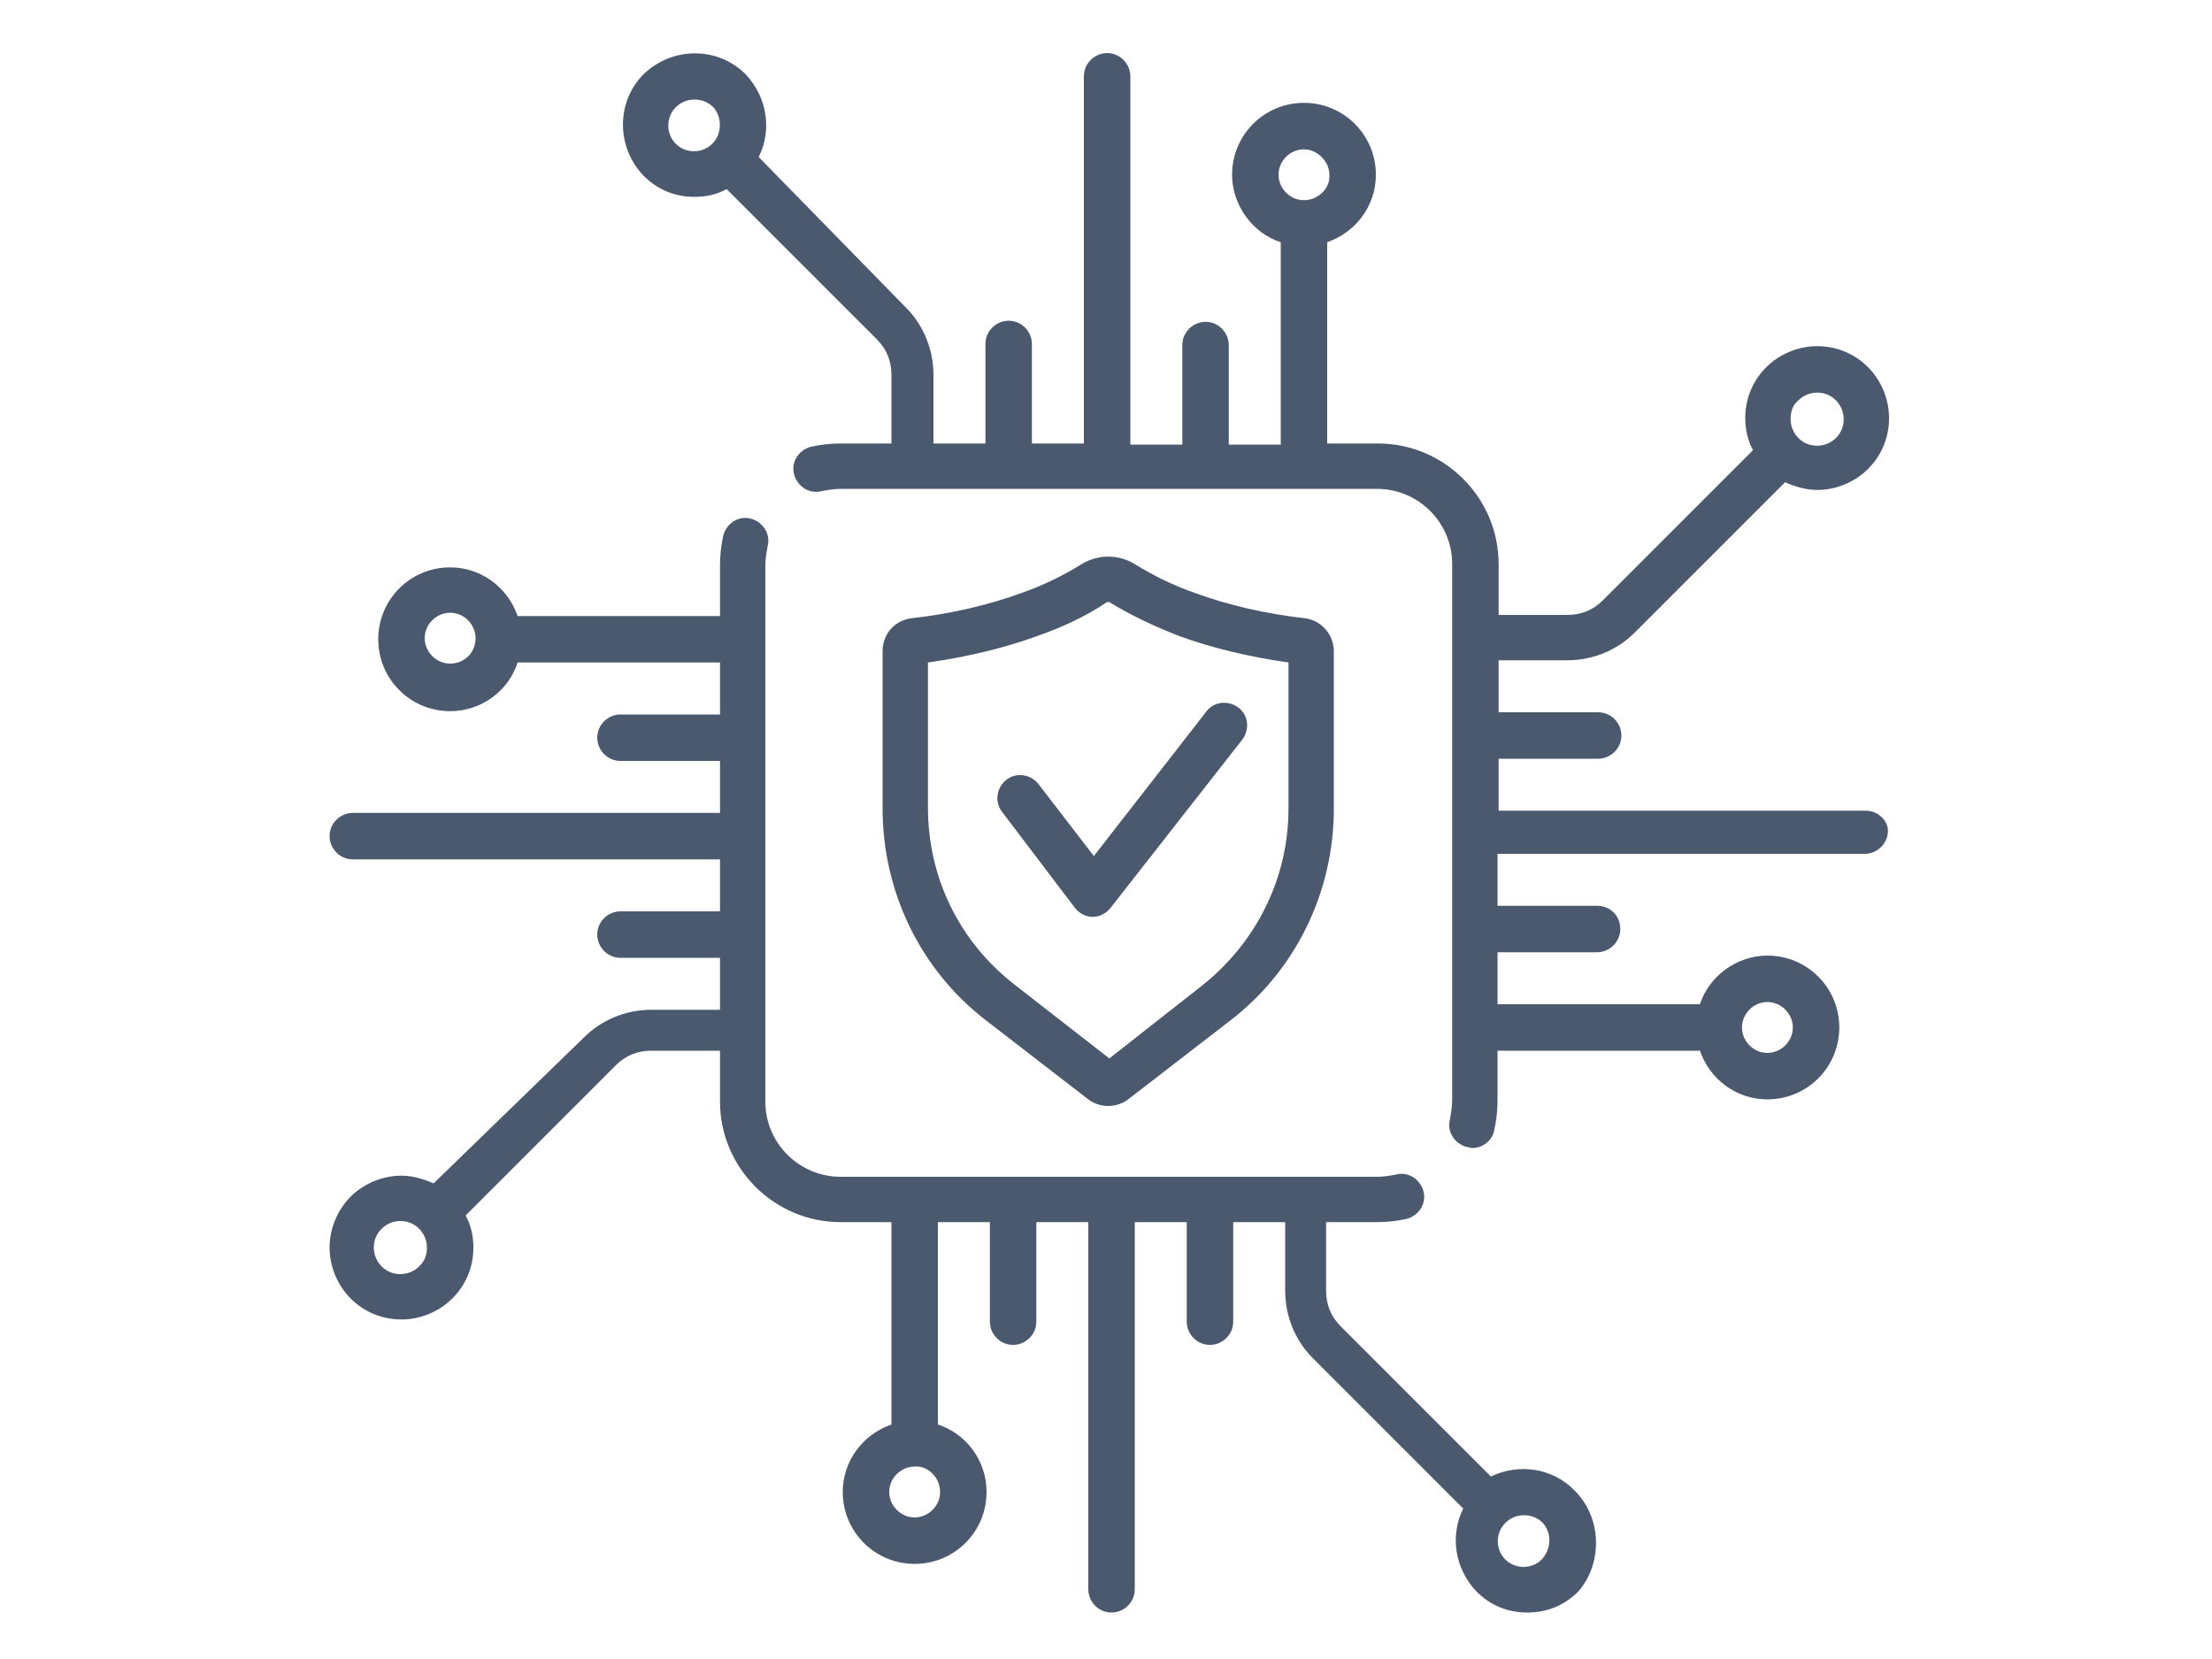
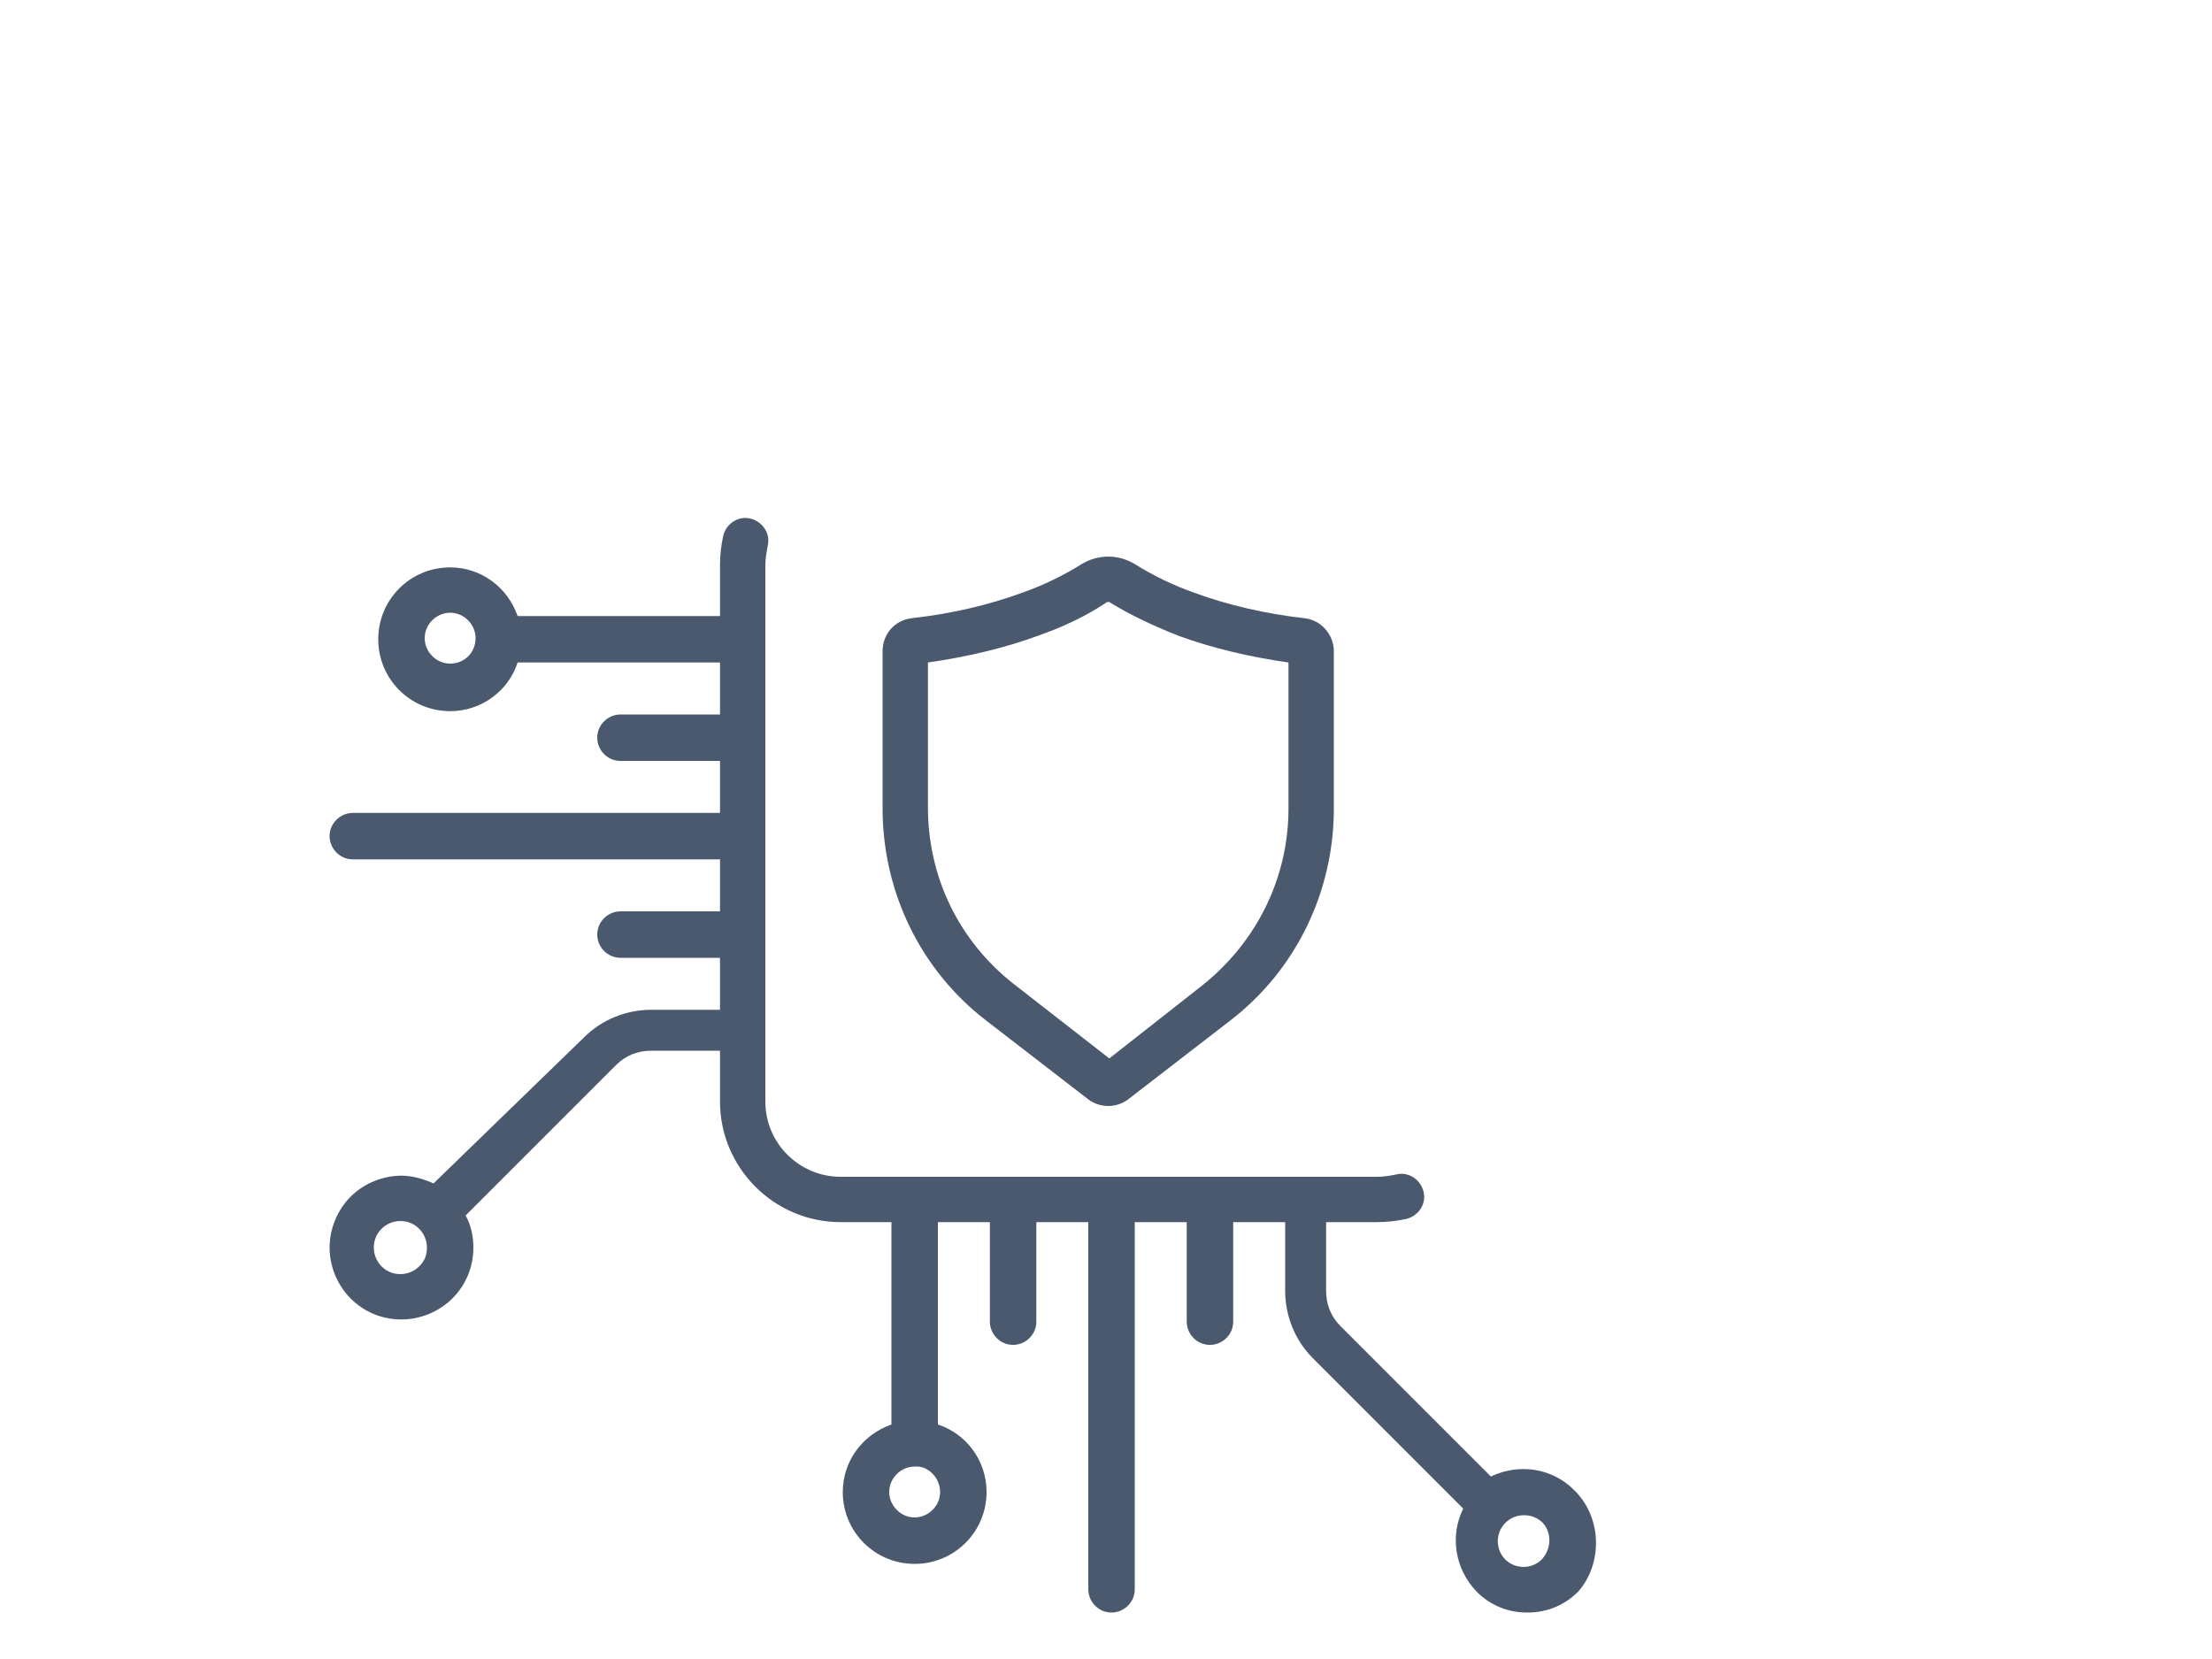
<svg xmlns="http://www.w3.org/2000/svg" id="Layer_1" x="0px" y="0px" viewBox="0 0 200 150" style="enable-background:new 0 0 200 150;" xml:space="preserve">
  <style type="text/css"> .st0{fill:#4A596E;} </style>
  <g>
-     <path class="st0" d="M159.8,90.6c1.3,0,2.3,1.1,2.3,2.3c0,1.3-1.1,2.3-2.3,2.3c-1.3,0-2.3-1.1-2.3-2.3 C157.5,91.7,158.5,90.6,159.8,90.6 M117.9,18.1c-1.3,0-2.3-1.1-2.3-2.3c0-1.3,1.1-2.3,2.3-2.3s2.3,1.1,2.3,2.3 C120.3,17,119.2,18.1,117.9,18.1 M64.4,13c-0.9,0.9-2.4,0.9-3.3,0c-0.9-0.9-0.9-2.4,0-3.3C61.6,9.2,62.2,9,62.8,9 c0.6,0,1.2,0.2,1.7,0.7C65.3,10.6,65.3,12.1,64.4,13 M162.6,36.2c0.4-0.4,1-0.7,1.7-0.7c0.6,0,1.2,0.2,1.7,0.7 c0.4,0.4,0.7,1,0.7,1.7c0,0.6-0.2,1.2-0.7,1.7c-0.4,0.4-1,0.7-1.7,0.7c-0.6,0-1.2-0.2-1.7-0.7c-0.4-0.4-0.7-1-0.7-1.7 C161.9,37.2,162.1,36.6,162.6,36.2 M168.7,73.3h-33.2v-4.7h9c1.1,0,2.1-0.9,2.1-2.1c0-1.1-0.9-2.1-2.1-2.1h-9v-4.7h6.2 c2.3,0,4.5-0.9,6.1-2.5l13.6-13.6c0.9,0.4,1.9,0.7,2.9,0.7c1.7,0,3.4-0.7,4.6-1.9c1.2-1.2,1.9-2.8,1.9-4.6c0-1.7-0.7-3.4-1.9-4.6 c-1.2-1.2-2.8-1.9-4.6-1.9c-1.7,0-3.4,0.7-4.6,1.9c-1.2,1.2-1.9,2.8-1.9,4.6c0,1,0.2,2,0.7,2.9l-13.6,13.6c-0.9,0.9-2,1.3-3.2,1.3 h-6.2v-4.6c0-6-4.9-10.9-10.9-10.9H120V21.9c2.6-0.9,4.4-3.3,4.4-6.1c0-3.6-2.9-6.5-6.5-6.5s-6.5,2.9-6.5,6.5 c0,2.8,1.9,5.3,4.4,6.1v18.3h-4.7v-9c0-1.1-0.9-2.1-2.1-2.1c-1.1,0-2.1,0.9-2.1,2.1v9h-4.7V6.9c0-1.1-0.9-2.1-2.1-2.1 c-1.1,0-2.1,0.9-2.1,2.1v33.2h-4.7v-9c0-1.1-0.9-2.1-2.1-2.1c-1.1,0-2.1,0.9-2.1,2.1v9h-4.7v-6.2c0-2.3-0.9-4.5-2.5-6.1L68.6,14.2 c1.2-2.4,0.8-5.4-1.2-7.5c-2.5-2.5-6.6-2.5-9.2,0c-2.5,2.5-2.5,6.6,0,9.2c1.3,1.3,2.9,1.9,4.6,1.9c1,0,2-0.2,2.9-0.7l13.6,13.6 c0.9,0.9,1.3,2,1.3,3.2v6.2H76c-0.9,0-1.8,0.1-2.7,0.3c-1.1,0.3-1.8,1.4-1.5,2.5c0.3,1.1,1.4,1.8,2.5,1.5c0.6-0.1,1.1-0.2,1.7-0.2 h48.5c3.7,0,6.8,3,6.8,6.8v48.5c0,0.6-0.1,1.1-0.2,1.7c-0.3,1.1,0.4,2.2,1.5,2.5c0.2,0,0.3,0.1,0.5,0.1c0.9,0,1.8-0.6,2-1.6 c0.2-0.9,0.3-1.8,0.3-2.7V95h18.3c0.9,2.6,3.3,4.4,6.1,4.4c3.6,0,6.5-2.9,6.5-6.5c0-3.6-2.9-6.5-6.5-6.5c-2.8,0-5.3,1.9-6.1,4.4 h-18.3v-4.7h9c1.1,0,2.1-0.9,2.1-2.1s-0.9-2.1-2.1-2.1h-9v-4.7h33.2c1.1,0,2.1-0.9,2.1-2.1C170.7,74.2,169.8,73.3,168.7,73.3" />
    <path class="st0" d="M139.4,141c-0.9,0.9-2.4,0.9-3.3,0c-0.9-0.9-0.9-2.4,0-3.3c0.5-0.5,1.1-0.7,1.7-0.7c0.6,0,1.2,0.2,1.7,0.7 C140.3,138.6,140.3,140,139.4,141 M85,134.9c0,1.3-1.1,2.3-2.3,2.3c-1.3,0-2.3-1.1-2.3-2.3c0-1.3,1.1-2.3,2.3-2.3 C83.9,132.5,85,133.6,85,134.9 M37.9,114.5c-0.4,0.4-1,0.7-1.7,0.7c-0.6,0-1.2-0.2-1.7-0.7c-0.4-0.4-0.7-1-0.7-1.7 c0-0.6,0.2-1.2,0.7-1.7c0.4-0.4,1-0.7,1.7-0.7c0.6,0,1.2,0.2,1.7,0.7c0.4,0.4,0.7,1,0.7,1.7C38.6,113.5,38.4,114,37.9,114.5 M40.7,60c-1.3,0-2.3-1.1-2.3-2.3c0-1.3,1.1-2.3,2.3-2.3c1.3,0,2.3,1.1,2.3,2.3C43,59,42,60,40.7,60 M142.3,134.7 c-2-2-5-2.4-7.5-1.2l-13.6-13.6c-0.9-0.9-1.3-2-1.3-3.2v-6.2h4.6c0.9,0,1.8-0.1,2.7-0.3c1.1-0.3,1.8-1.4,1.5-2.5 c-0.3-1.1-1.4-1.8-2.5-1.5c-0.5,0.1-1.1,0.2-1.7,0.2H76c-3.7,0-6.8-3-6.8-6.8V51.1c0-0.6,0.1-1.1,0.2-1.7c0.3-1.1-0.4-2.2-1.5-2.5 c-1.1-0.3-2.2,0.4-2.5,1.5c-0.2,0.9-0.3,1.8-0.3,2.7v4.6H46.8c-0.9-2.6-3.3-4.4-6.1-4.4c-3.6,0-6.5,2.9-6.5,6.5 c0,3.6,2.9,6.5,6.5,6.5c2.9,0,5.3-1.9,6.1-4.4h18.3v4.7h-9c-1.1,0-2.1,0.9-2.1,2.1c0,1.1,0.9,2.1,2.1,2.1h9v4.7H31.9 c-1.1,0-2.1,0.9-2.1,2.1c0,1.1,0.9,2.1,2.1,2.1h33.2v4.7h-9c-1.1,0-2.1,0.9-2.1,2.1c0,1.1,0.9,2.1,2.1,2.1h9v4.7h-6.2 c-2.3,0-4.5,0.9-6.1,2.5L39.2,107c-0.9-0.4-1.9-0.7-2.9-0.7c-1.7,0-3.4,0.7-4.6,1.9c-1.2,1.2-1.9,2.9-1.9,4.6 c0,1.7,0.7,3.4,1.9,4.6c1.2,1.2,2.8,1.9,4.6,1.9c1.7,0,3.4-0.7,4.6-1.9c1.2-1.2,1.9-2.8,1.9-4.6c0-1-0.2-2-0.7-2.9l13.6-13.6 c0.9-0.9,2-1.3,3.2-1.3h6.2v4.6c0,6,4.9,10.9,10.9,10.9h4.6v18.3c-2.6,0.9-4.4,3.3-4.4,6.1c0,3.6,2.9,6.5,6.5,6.5 c3.6,0,6.5-2.9,6.5-6.5c0-2.9-1.9-5.3-4.4-6.1v-18.3h4.7v9c0,1.1,0.9,2.1,2.1,2.1c1.1,0,2.1-0.9,2.1-2.1v-9h4.7v33.2 c0,1.1,0.9,2.1,2.1,2.1c1.1,0,2.1-0.9,2.1-2.1v-33.2h4.7v9c0,1.1,0.9,2.1,2.1,2.1c1.1,0,2.1-0.9,2.1-2.1v-9h4.7v6.2 c0,2.3,0.9,4.5,2.5,6.1l13.6,13.6c-1.2,2.4-0.8,5.4,1.2,7.5c1.3,1.3,2.9,1.9,4.6,1.9c1.7,0,3.3-0.6,4.6-1.9 C144.9,141.4,144.9,137.2,142.3,134.7" />
    <path class="st0" d="M83.9,59.9c3.5-0.5,6.9-1.3,9.9-2.4c2.3-0.8,4.4-1.8,6.2-3c0.1-0.1,0.3-0.1,0.4,0c1.8,1.1,3.9,2.1,6.2,3 c3,1.1,6.4,1.9,9.9,2.4v13.2c0,6.3-2.9,12.1-7.8,16l-8.4,6.6L91.7,89c-5-3.9-7.8-9.7-7.8-16V59.9z M89.2,92.3l9.2,7.1 c0.5,0.4,1.2,0.6,1.8,0.6c0.6,0,1.3-0.2,1.8-0.6l9.2-7.1c6-4.6,9.4-11.7,9.4-19.2V58.9c0-1.5-1.1-2.8-2.6-3c-3.6-0.4-7-1.2-10-2.3 c-2-0.7-3.8-1.6-5.4-2.6c-1.5-0.9-3.3-0.9-4.8,0c-1.6,1-3.4,1.9-5.4,2.6c-3,1.1-6.4,1.9-10,2.3c-1.5,0.2-2.6,1.4-2.6,3v14.2 C79.8,80.6,83.2,87.7,89.2,92.3" />
-     <path class="st0" d="M97.2,82.1c0.4,0.5,1,0.8,1.6,0.8h0c0.6,0,1.2-0.3,1.6-0.8l11.9-15.2c0.7-0.9,0.6-2.2-0.3-2.9 c-0.9-0.7-2.2-0.6-2.9,0.3L98.9,77.4l-5-6.5c-0.7-0.9-2-1.1-2.9-0.4c-0.9,0.7-1.1,2-0.4,2.9L97.2,82.1z" />
  </g>
</svg>